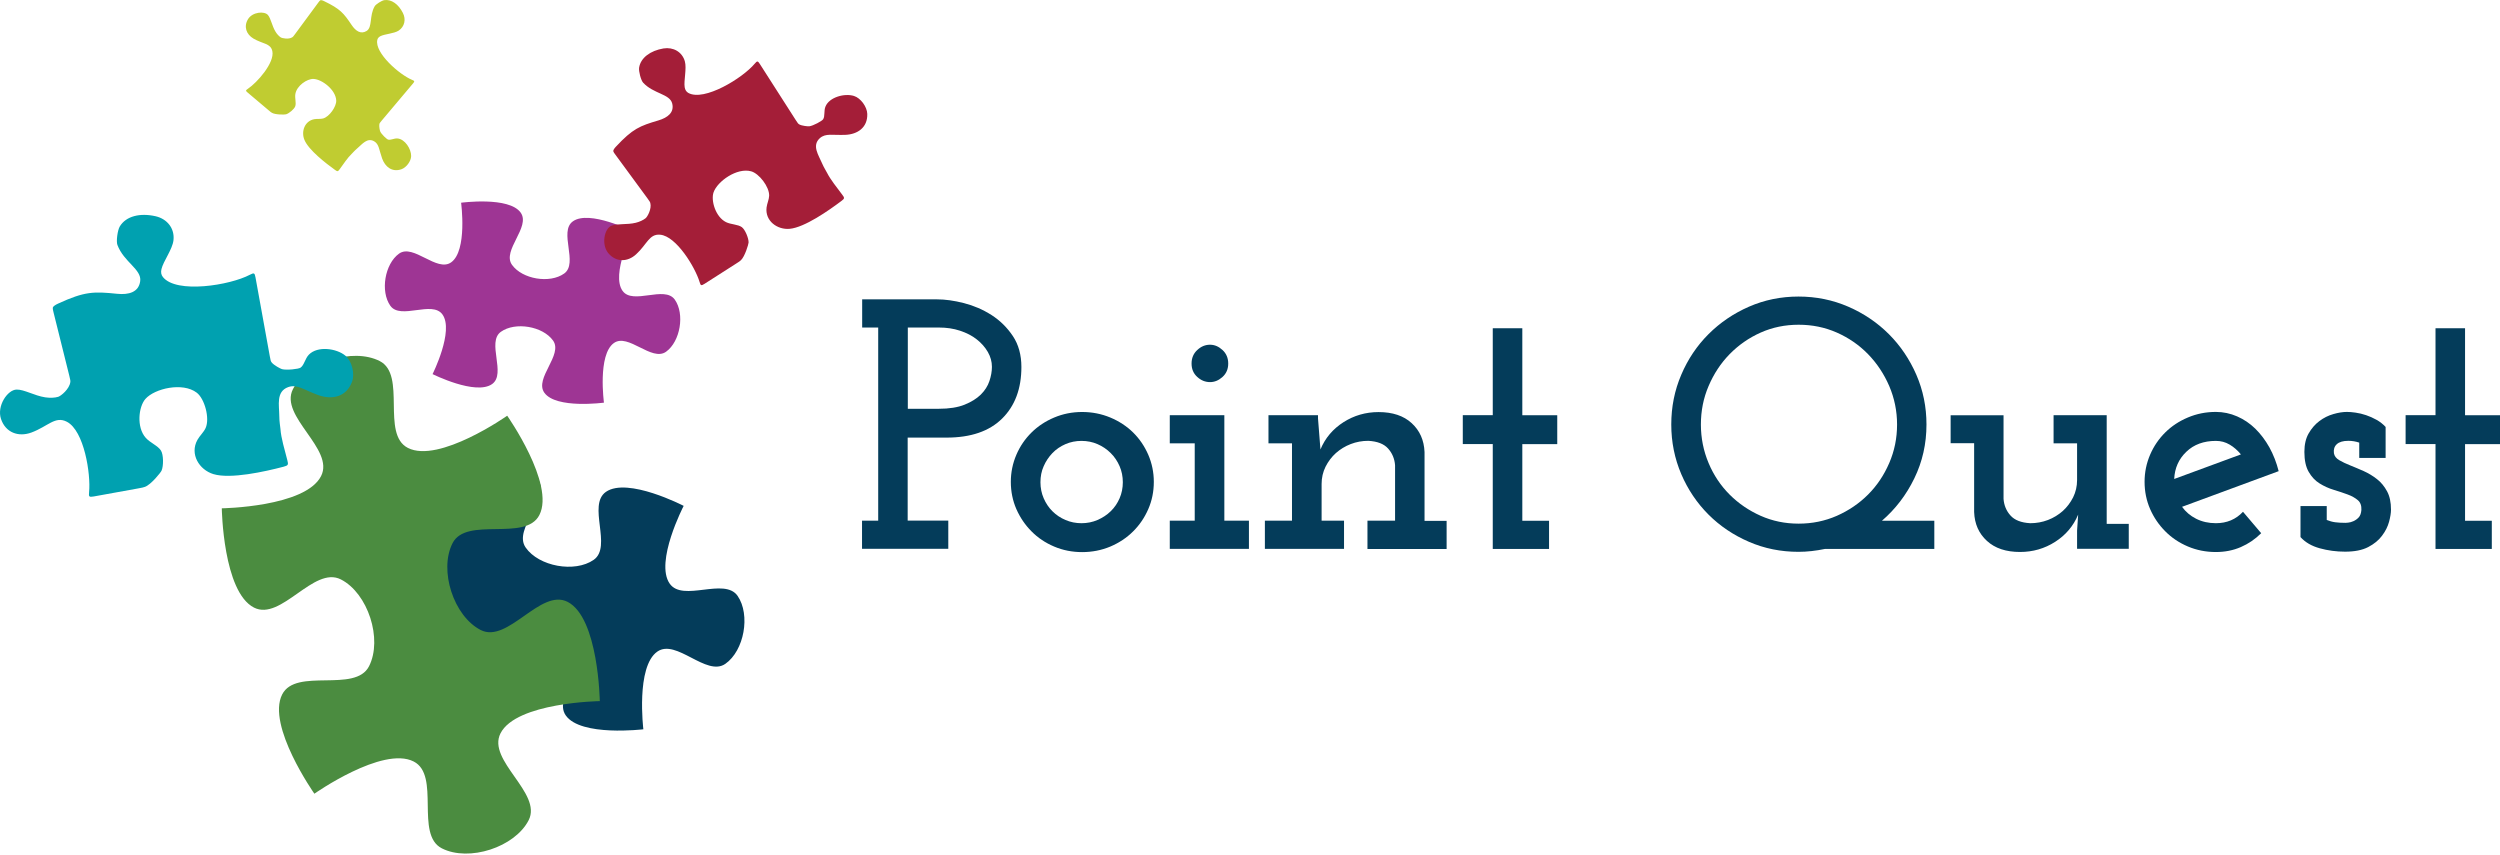
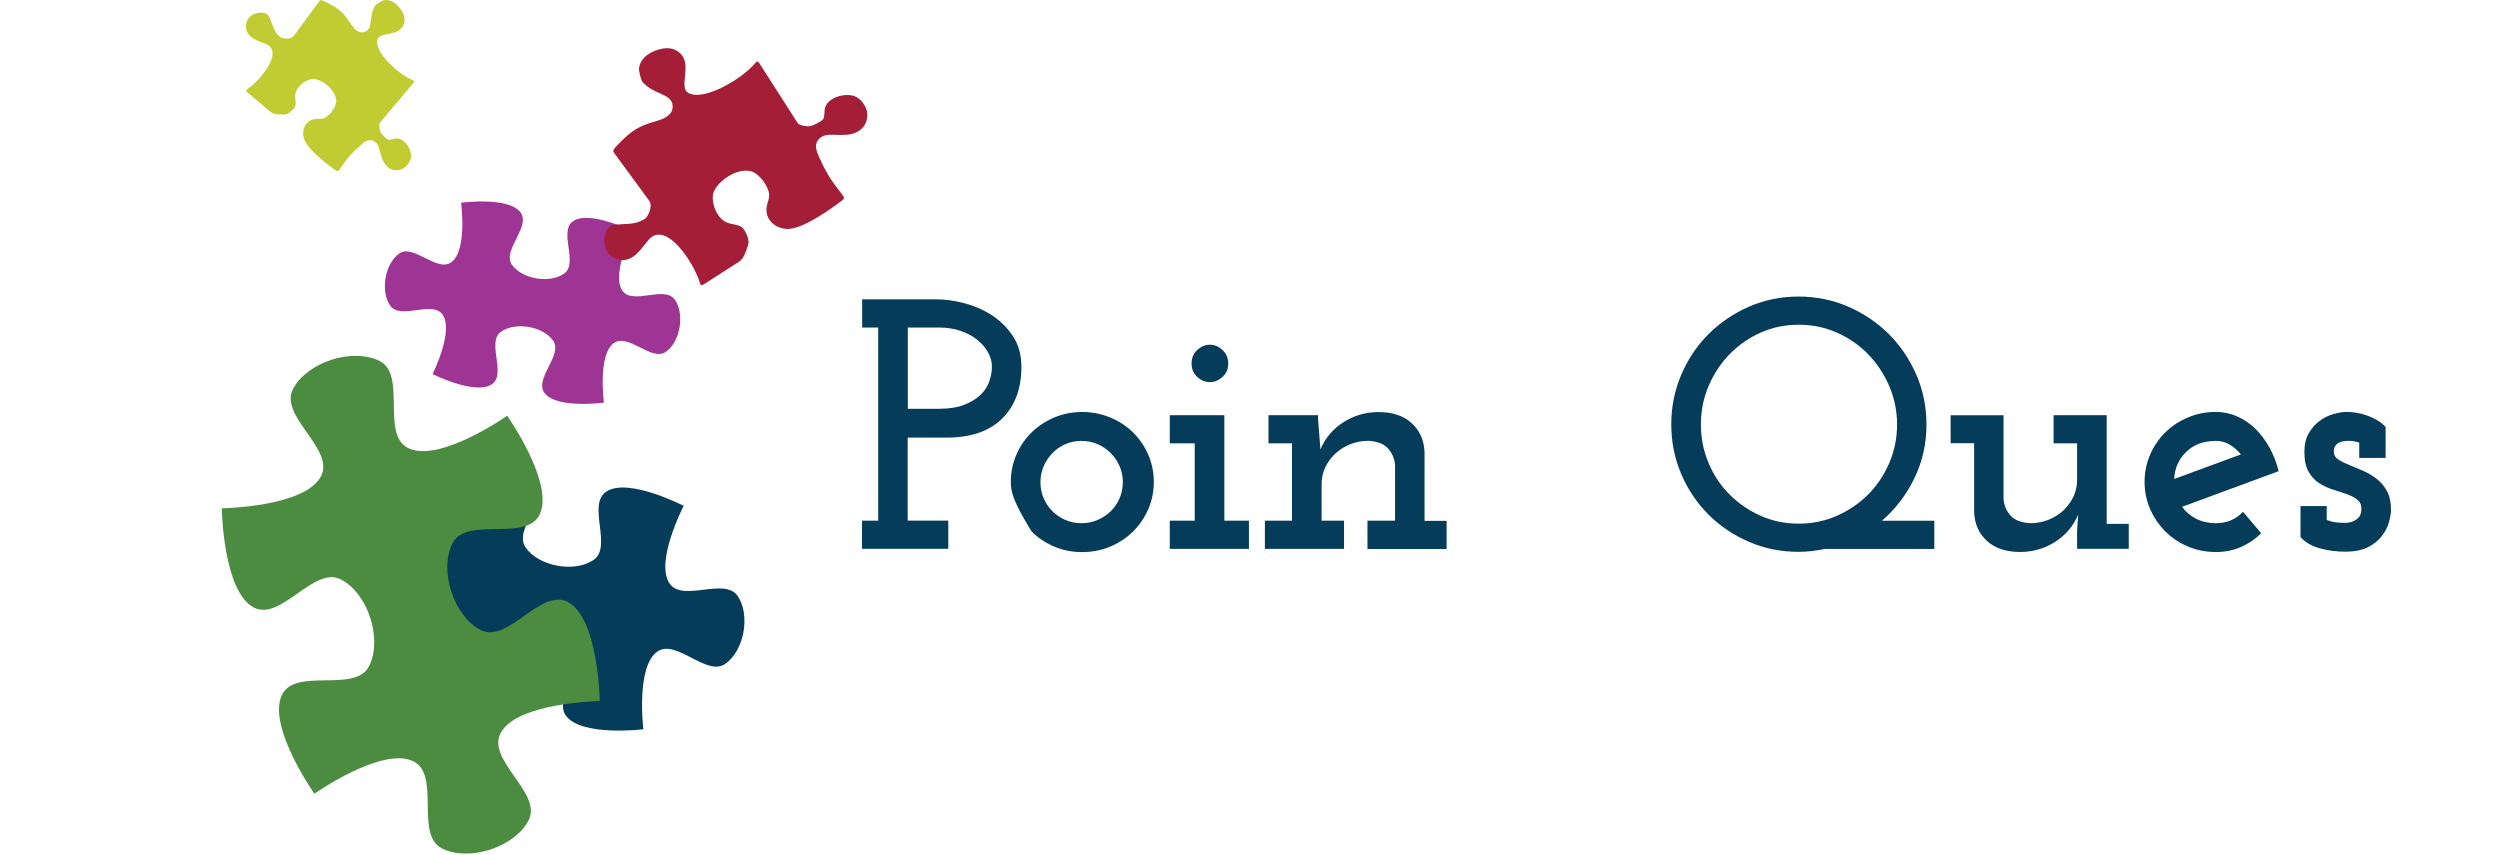
<svg xmlns="http://www.w3.org/2000/svg" width="190" height="65" viewBox="0 0 190 65" fill="none">
  <path d="M65.525 39.573H66.743V24.893H65.525V22.751H71.212C71.824 22.751 72.507 22.844 73.255 23.035C74.004 23.227 74.703 23.527 75.353 23.942C76.004 24.358 76.544 24.893 76.976 25.538C77.408 26.182 77.626 26.974 77.626 27.892C77.626 29.537 77.14 30.843 76.162 31.81C75.184 32.777 73.78 33.258 71.933 33.258H68.983V39.568H72.07V41.71H65.514V39.573H65.525ZM68.994 31.067H71.349C72.141 31.067 72.796 30.963 73.31 30.755C73.824 30.548 74.233 30.291 74.545 29.985C74.851 29.679 75.069 29.34 75.195 28.963C75.321 28.586 75.386 28.226 75.386 27.881C75.386 27.488 75.282 27.111 75.075 26.75C74.867 26.39 74.588 26.073 74.233 25.794C73.884 25.516 73.458 25.297 72.96 25.133C72.463 24.969 71.933 24.893 71.376 24.893H68.994V31.067Z" fill="#043C5A" />
-   <path d="M76.823 36.622C76.823 35.901 76.965 35.212 77.244 34.562C77.523 33.912 77.91 33.349 78.397 32.869C78.883 32.388 79.457 32.011 80.118 31.732C80.779 31.454 81.484 31.311 82.243 31.311C83.002 31.311 83.713 31.454 84.385 31.732C85.051 32.011 85.63 32.393 86.117 32.869C86.603 33.349 86.985 33.912 87.269 34.562C87.548 35.212 87.69 35.901 87.69 36.622C87.69 37.365 87.548 38.053 87.269 38.693C86.991 39.332 86.608 39.9 86.117 40.386C85.63 40.873 85.051 41.255 84.385 41.539C83.718 41.818 83.002 41.96 82.243 41.96C81.484 41.96 80.773 41.818 80.118 41.539C79.457 41.261 78.883 40.878 78.397 40.386C77.91 39.9 77.528 39.332 77.244 38.693C76.965 38.053 76.823 37.36 76.823 36.622ZM79.074 36.649C79.074 37.081 79.156 37.491 79.32 37.868C79.484 38.245 79.703 38.578 79.987 38.857C80.265 39.135 80.599 39.359 80.975 39.518C81.353 39.682 81.762 39.764 82.194 39.764C82.626 39.764 83.035 39.682 83.412 39.518C83.789 39.354 84.128 39.135 84.412 38.857C84.702 38.578 84.926 38.245 85.09 37.868C85.253 37.491 85.335 37.081 85.335 36.649C85.335 36.218 85.253 35.808 85.09 35.431C84.926 35.054 84.702 34.715 84.412 34.431C84.123 34.142 83.789 33.918 83.412 33.754C83.035 33.59 82.626 33.508 82.194 33.508C81.762 33.508 81.353 33.59 80.975 33.754C80.599 33.918 80.265 34.142 79.987 34.431C79.708 34.721 79.484 35.054 79.32 35.431C79.151 35.808 79.074 36.218 79.074 36.649Z" fill="#043C5A" />
+   <path d="M76.823 36.622C76.823 35.901 76.965 35.212 77.244 34.562C77.523 33.912 77.91 33.349 78.397 32.869C78.883 32.388 79.457 32.011 80.118 31.732C80.779 31.454 81.484 31.311 82.243 31.311C83.002 31.311 83.713 31.454 84.385 31.732C85.051 32.011 85.63 32.393 86.117 32.869C86.603 33.349 86.985 33.912 87.269 34.562C87.548 35.212 87.69 35.901 87.69 36.622C87.69 37.365 87.548 38.053 87.269 38.693C86.991 39.332 86.608 39.9 86.117 40.386C85.63 40.873 85.051 41.255 84.385 41.539C83.718 41.818 83.002 41.96 82.243 41.96C81.484 41.96 80.773 41.818 80.118 41.539C79.457 41.261 78.883 40.878 78.397 40.386C76.965 38.053 76.823 37.36 76.823 36.622ZM79.074 36.649C79.074 37.081 79.156 37.491 79.32 37.868C79.484 38.245 79.703 38.578 79.987 38.857C80.265 39.135 80.599 39.359 80.975 39.518C81.353 39.682 81.762 39.764 82.194 39.764C82.626 39.764 83.035 39.682 83.412 39.518C83.789 39.354 84.128 39.135 84.412 38.857C84.702 38.578 84.926 38.245 85.09 37.868C85.253 37.491 85.335 37.081 85.335 36.649C85.335 36.218 85.253 35.808 85.09 35.431C84.926 35.054 84.702 34.715 84.412 34.431C84.123 34.142 83.789 33.918 83.412 33.754C83.035 33.59 82.626 33.508 82.194 33.508C81.762 33.508 81.353 33.59 80.975 33.754C80.599 33.918 80.265 34.142 79.987 34.431C79.708 34.721 79.484 35.054 79.32 35.431C79.151 35.808 79.074 36.218 79.074 36.649Z" fill="#043C5A" />
  <path d="M88.903 39.573H90.799V33.695H88.903V31.553H93.05V39.573H94.919V41.715H88.903V39.573ZM90.559 27.63C90.559 27.215 90.701 26.871 90.99 26.603C91.28 26.33 91.602 26.199 91.963 26.199C92.307 26.199 92.624 26.335 92.913 26.603C93.203 26.871 93.345 27.215 93.345 27.63C93.345 28.045 93.203 28.384 92.913 28.646C92.624 28.909 92.307 29.04 91.963 29.04C91.602 29.04 91.275 28.909 90.99 28.646C90.701 28.384 90.559 28.045 90.559 27.63Z" fill="#043C5A" />
  <path d="M103.938 39.573H106.025V35.355C105.987 34.864 105.812 34.443 105.495 34.088C105.178 33.733 104.676 33.541 103.993 33.503C103.523 33.503 103.075 33.585 102.654 33.749C102.228 33.913 101.857 34.142 101.529 34.432C101.206 34.722 100.944 35.071 100.742 35.47C100.545 35.869 100.442 36.306 100.442 36.781V39.573H102.146V41.715H96.131V39.573H98.191V33.694H96.404V31.553H100.168V31.799C100.207 32.23 100.234 32.624 100.261 32.979C100.289 33.328 100.321 33.722 100.354 34.159C100.715 33.29 101.299 32.602 102.102 32.088C102.906 31.575 103.796 31.318 104.769 31.318C105.834 31.318 106.675 31.596 107.287 32.159C107.899 32.717 108.227 33.449 108.265 34.356V39.584H109.943V41.726H103.927V39.573H103.938Z" fill="#043C5A" />
-   <path d="M113.445 24.947H115.696V31.558H118.351V33.754H115.696V39.578H117.728V41.72H113.45V33.749H111.172V31.553H113.45V24.947H113.445Z" fill="#043C5A" />
  <path d="M127.017 32.263C127.017 30.924 127.268 29.668 127.776 28.482C128.279 27.297 128.973 26.269 129.847 25.395C130.721 24.521 131.748 23.822 132.923 23.308C134.097 22.795 135.354 22.538 136.687 22.538C138.026 22.538 139.282 22.795 140.468 23.308C141.653 23.822 142.68 24.521 143.555 25.395C144.429 26.269 145.128 27.302 145.642 28.482C146.155 29.668 146.412 30.924 146.412 32.263C146.412 33.727 146.106 35.087 145.489 36.355C144.877 37.617 144.052 38.693 143.025 39.578H147.008V41.72H138.692C138.004 41.862 137.337 41.939 136.687 41.939C135.348 41.939 134.097 41.687 132.923 41.179C131.748 40.671 130.721 39.983 129.847 39.109C128.973 38.234 128.279 37.207 127.776 36.033C127.273 34.853 127.017 33.596 127.017 32.263ZM129.268 32.263C129.268 33.29 129.464 34.268 129.852 35.191C130.24 36.115 130.775 36.912 131.453 37.59C132.13 38.267 132.917 38.803 133.813 39.202C134.709 39.6 135.665 39.797 136.698 39.797C137.725 39.797 138.692 39.6 139.599 39.202C140.501 38.803 141.293 38.267 141.97 37.59C142.648 36.912 143.183 36.115 143.582 35.191C143.981 34.268 144.177 33.295 144.177 32.263C144.177 31.236 143.975 30.258 143.582 29.34C143.183 28.417 142.648 27.613 141.97 26.914C141.293 26.22 140.501 25.674 139.599 25.275C138.692 24.876 137.731 24.68 136.698 24.68C135.665 24.68 134.709 24.876 133.813 25.275C132.917 25.674 132.136 26.22 131.453 26.914C130.775 27.608 130.246 28.417 129.852 29.34C129.459 30.258 129.268 31.23 129.268 32.263Z" fill="#043C5A" />
  <path d="M148.231 31.558H152.269V37.918C152.307 38.409 152.482 38.83 152.799 39.18C153.116 39.535 153.618 39.726 154.301 39.764C154.771 39.764 155.219 39.682 155.645 39.519C156.072 39.355 156.443 39.125 156.771 38.836C157.093 38.546 157.355 38.196 157.558 37.797C157.754 37.399 157.858 36.962 157.858 36.486V33.694H156.072V31.553H160.109V39.813H161.786V41.709H157.858V40.327L157.94 39.109C157.579 39.977 156.995 40.666 156.192 41.179C155.389 41.693 154.498 41.95 153.526 41.95C152.46 41.95 151.619 41.671 151.007 41.108C150.395 40.551 150.067 39.819 150.034 38.912V33.684H148.248V31.558H148.231Z" fill="#043C5A" />
  <path d="M173.178 35.808C171.948 36.261 170.725 36.709 169.506 37.163C168.288 37.616 167.064 38.064 165.835 38.518C166.108 38.895 166.463 39.201 166.906 39.425C167.348 39.649 167.851 39.763 168.408 39.763C169.239 39.763 169.927 39.474 170.468 38.895L171.85 40.523C171.397 40.976 170.883 41.326 170.304 41.577C169.725 41.829 169.091 41.954 168.408 41.954C167.649 41.954 166.938 41.812 166.283 41.534C165.622 41.255 165.048 40.873 164.562 40.381C164.076 39.895 163.688 39.326 163.409 38.687C163.13 38.048 162.988 37.354 162.988 36.616C162.988 35.895 163.13 35.207 163.409 34.557C163.688 33.907 164.076 33.344 164.562 32.863C165.048 32.382 165.622 32.005 166.283 31.727C166.944 31.448 167.649 31.306 168.408 31.306C168.965 31.306 169.506 31.421 170.02 31.645C170.533 31.869 170.992 32.18 171.402 32.579C171.806 32.978 172.167 33.453 172.473 33.999C172.779 34.557 173.014 35.158 173.178 35.808ZM168.408 33.508C167.485 33.508 166.736 33.781 166.163 34.333C165.583 34.885 165.277 35.573 165.239 36.403C166.086 36.097 166.933 35.786 167.774 35.469C168.616 35.152 169.457 34.841 170.309 34.535C170.058 34.229 169.774 33.978 169.457 33.792C169.135 33.601 168.791 33.508 168.408 33.508Z" fill="#043C5A" />
  <path d="M176.832 38.463V39.517C177.051 39.605 177.264 39.665 177.477 39.692C177.684 39.72 177.947 39.736 178.258 39.736C178.274 39.736 178.345 39.731 178.46 39.72C178.58 39.709 178.712 39.676 178.859 39.61C179.007 39.545 179.138 39.452 179.258 39.326C179.378 39.201 179.444 39.009 179.465 38.758C179.482 38.43 179.394 38.184 179.192 38.01C178.99 37.84 178.733 37.693 178.416 37.578C178.1 37.463 177.75 37.343 177.367 37.228C176.985 37.114 176.624 36.95 176.291 36.742C175.952 36.535 175.679 36.239 175.461 35.862C175.242 35.486 175.133 34.977 175.133 34.344C175.133 33.786 175.242 33.311 175.461 32.934C175.679 32.557 175.947 32.246 176.275 32C176.603 31.754 176.952 31.579 177.335 31.47C177.712 31.36 178.056 31.306 178.362 31.306C178.542 31.306 178.766 31.322 179.023 31.36C179.285 31.399 179.553 31.459 179.821 31.552C180.094 31.645 180.356 31.759 180.618 31.907C180.881 32.054 181.11 32.235 181.307 32.448V34.803H179.302V33.639C179.028 33.546 178.75 33.502 178.477 33.502C178.072 33.502 177.777 33.59 177.597 33.759C177.411 33.928 177.34 34.163 177.378 34.447C177.417 34.666 177.553 34.841 177.788 34.977C178.023 35.114 178.302 35.245 178.619 35.371C178.936 35.496 179.274 35.644 179.64 35.802C180.001 35.966 180.34 36.168 180.651 36.414C180.962 36.655 181.214 36.966 181.416 37.338C181.618 37.709 181.716 38.173 181.716 38.731C181.716 38.982 181.667 39.288 181.569 39.654C181.471 40.015 181.296 40.37 181.039 40.709C180.788 41.053 180.433 41.342 179.984 41.577C179.531 41.812 178.946 41.927 178.225 41.927C177.559 41.927 176.914 41.84 176.302 41.67C175.685 41.501 175.198 41.217 174.838 40.818V38.463H176.832Z" fill="#043C5A" />
-   <path d="M185.099 24.947H187.344V31.558H190V33.754H187.344V39.578H189.377V41.72H185.099V33.749H182.826V31.553H185.099V24.947Z" fill="#043C5A" />
  <path d="M35.044 15.407C35.044 15.407 35.535 19.046 34.29 19.936C33.203 20.718 31.416 18.499 30.329 19.275C29.241 20.056 28.892 22.149 29.668 23.242C30.449 24.329 32.853 22.81 33.629 23.903C34.519 25.148 32.875 28.432 32.875 28.432C32.875 28.432 36.158 30.076 37.404 29.186C38.491 28.405 36.972 26.001 38.065 25.219C39.152 24.438 41.25 24.788 42.032 25.881C42.813 26.968 40.595 28.754 41.37 29.847C42.261 31.093 45.9 30.601 45.9 30.601C45.9 30.601 45.408 26.962 46.654 26.072C47.741 25.291 49.527 27.509 50.62 26.733C51.707 25.951 52.057 23.859 51.281 22.766C50.5 21.679 48.096 23.198 47.315 22.105C46.424 20.86 48.069 17.576 48.069 17.576C48.069 17.576 44.785 15.931 43.539 16.822C42.447 17.603 43.971 20.007 42.878 20.788C41.786 21.57 39.693 21.22 38.912 20.127C38.131 19.04 40.349 17.254 39.573 16.161C38.688 14.915 35.044 15.407 35.044 15.407Z" fill="#9E3594" />
  <path d="M48.895 55.426C48.895 55.426 48.315 50.662 49.96 49.52C51.397 48.52 53.686 51.449 55.123 50.454C56.56 49.455 57.051 46.728 56.057 45.286C55.057 43.849 51.889 45.789 50.894 44.352C49.752 42.707 51.959 38.446 51.959 38.446C51.959 38.446 47.698 36.238 46.053 37.38C44.617 38.38 46.556 41.549 45.119 42.549C43.682 43.549 40.95 43.051 39.951 41.614C38.951 40.178 41.885 37.888 40.885 36.446C39.743 34.801 34.979 35.381 34.979 35.381C34.979 35.381 35.563 40.15 33.919 41.292C32.482 42.292 30.193 39.364 28.751 40.358C27.314 41.358 26.822 44.084 27.816 45.526C28.816 46.963 31.985 45.024 32.985 46.461C34.127 48.105 31.919 52.367 31.919 52.367C31.919 52.367 36.181 54.574 37.825 53.432C39.262 52.432 37.323 49.263 38.76 48.264C40.197 47.264 42.928 47.761 43.928 49.198C44.928 50.635 41.999 52.924 42.994 54.366C44.13 56.005 48.895 55.426 48.895 55.426Z" fill="#043C5A" />
  <path d="M23.893 60.322C23.893 60.322 29.084 56.672 31.439 57.874C33.498 58.923 31.52 63.425 33.58 64.474C35.64 65.523 39.131 64.392 40.18 62.332C41.229 60.273 36.989 57.792 38.038 55.733C39.24 53.378 45.584 53.285 45.584 53.285C45.584 53.285 45.491 46.942 43.136 45.74C41.076 44.691 38.596 48.931 36.536 47.882C34.476 46.833 33.345 43.341 34.394 41.282C35.443 39.222 39.945 41.2 40.994 39.14C42.196 36.785 38.547 31.595 38.547 31.595C38.547 31.595 33.356 35.244 31.001 34.042C28.942 32.993 30.919 28.491 28.86 27.442C26.8 26.394 23.309 27.524 22.26 29.584C21.211 31.644 25.451 34.124 24.401 36.184C23.2 38.539 16.856 38.632 16.856 38.632C16.856 38.632 16.949 44.975 19.304 46.177C21.364 47.226 23.844 42.986 25.904 44.035C27.964 45.084 29.095 48.575 28.046 50.635C26.997 52.695 22.495 50.717 21.446 52.777C20.244 55.137 23.893 60.322 23.893 60.322Z" fill="#4B8C40" />
-   <path fill-rule="evenodd" clip-rule="evenodd" d="M4.072 23.755L5.263 28.541C5.35 28.891 5.356 28.94 5.345 29.038C5.274 29.574 4.634 30.093 4.421 30.159C4.148 30.24 3.788 30.251 3.432 30.197C2.613 30.071 1.837 29.596 1.263 29.607C0.575 29.618 -0.261 30.852 0.078 31.847C0.427 32.879 1.4 33.234 2.383 32.874C3.651 32.404 4.192 31.59 5.082 32.054C6.399 32.737 6.907 36.026 6.771 37.403C6.732 37.758 6.771 37.791 7.126 37.731L10.48 37.124C10.83 37.059 10.885 37.048 11.021 36.999C11.48 36.829 12.212 35.917 12.278 35.77C12.436 35.409 12.431 34.562 12.234 34.245C11.999 33.868 11.409 33.655 11.07 33.267C10.36 32.464 10.53 30.907 11.054 30.317C11.753 29.525 13.879 29.027 14.949 29.842C15.55 30.295 15.96 31.787 15.627 32.53C15.485 32.846 15.184 33.109 15.004 33.431C14.403 34.513 15.141 35.704 16.217 36.032C17.512 36.425 20.129 35.846 21.555 35.469C21.899 35.376 21.932 35.327 21.839 34.983C21.637 34.196 21.358 33.278 21.314 32.601C21.298 32.404 21.227 32.054 21.227 31.617C21.221 30.792 20.965 29.765 21.899 29.421C22.571 29.18 23.079 29.623 24.172 30.022C25.221 30.404 26.319 30.186 26.756 29.011C26.98 28.41 26.751 27.454 26.259 27.039C25.576 26.465 24.134 26.279 23.478 26.951C23.183 27.252 23.123 27.744 22.844 27.94C22.697 28.05 21.779 28.148 21.429 28.055C21.314 28.022 20.817 27.76 20.653 27.552C20.577 27.454 20.561 27.405 20.5 27.05L19.419 21.089C19.353 20.734 19.309 20.718 18.992 20.881C17.474 21.685 13.409 22.34 12.382 21.056C12.251 20.892 12.212 20.696 12.272 20.45C12.414 19.843 13.108 18.953 13.185 18.253C13.283 17.363 12.709 16.636 11.824 16.434C10.639 16.166 9.579 16.423 9.104 17.21C8.934 17.494 8.819 18.346 8.923 18.614C9.409 19.92 10.781 20.472 10.655 21.368C10.54 22.215 9.781 22.417 8.907 22.329C7.137 22.149 6.454 22.133 4.405 23.078C4.301 23.127 4.203 23.176 4.115 23.247C3.984 23.356 3.984 23.406 4.072 23.755Z" fill="#00A1B0" />
  <path fill-rule="evenodd" clip-rule="evenodd" d="M24.194 0.191L22.413 2.606C22.282 2.781 22.265 2.803 22.211 2.835C21.932 3.01 21.44 2.912 21.326 2.835C21.183 2.737 21.036 2.573 20.927 2.387C20.67 1.956 20.588 1.409 20.364 1.142C20.091 0.825 19.189 0.907 18.851 1.453C18.506 2.016 18.714 2.611 19.266 2.934C19.976 3.349 20.566 3.283 20.697 3.884C20.889 4.764 19.544 6.277 18.84 6.747C18.659 6.867 18.659 6.9 18.823 7.037L20.408 8.375C20.572 8.517 20.599 8.534 20.675 8.578C20.932 8.725 21.642 8.72 21.741 8.687C21.97 8.621 22.369 8.288 22.44 8.075C22.527 7.818 22.396 7.457 22.446 7.152C22.549 6.507 23.342 5.982 23.822 5.999C24.467 6.021 25.521 6.824 25.554 7.643C25.571 8.102 25.035 8.873 24.555 9.004C24.352 9.058 24.112 9.02 23.888 9.058C23.145 9.195 22.872 10.004 23.139 10.637C23.456 11.397 24.746 12.402 25.472 12.921C25.647 13.047 25.685 13.041 25.811 12.866C26.101 12.467 26.423 11.981 26.724 11.697C26.811 11.615 26.948 11.446 27.15 11.277C27.532 10.954 27.915 10.435 28.439 10.741C28.811 10.96 28.805 11.375 29.04 12.041C29.27 12.681 29.799 13.112 30.515 12.861C30.881 12.73 31.242 12.254 31.247 11.861C31.253 11.32 30.777 10.572 30.209 10.523C29.958 10.501 29.701 10.665 29.499 10.61C29.39 10.583 28.985 10.195 28.898 9.993C28.865 9.927 28.8 9.594 28.832 9.435C28.849 9.364 28.865 9.337 29.007 9.168L31.384 6.348C31.526 6.179 31.515 6.152 31.318 6.07C30.351 5.671 28.466 4.021 28.674 3.038C28.701 2.912 28.778 2.819 28.914 2.748C29.253 2.579 29.942 2.557 30.297 2.327C30.75 2.027 30.87 1.475 30.619 0.983C30.286 0.322 29.75 -0.071 29.204 0.011C29.007 0.044 28.565 0.322 28.477 0.475C28.051 1.207 28.324 2.065 27.86 2.355C27.417 2.628 27.029 2.349 26.729 1.907C26.122 1.005 25.871 0.683 24.631 0.087C24.565 0.054 24.505 0.027 24.44 0.016C24.347 -0 24.325 0.016 24.194 0.191Z" fill="#C0CC31" />
  <path fill-rule="evenodd" clip-rule="evenodd" d="M46.775 11.762L49.206 15.073C49.381 15.314 49.403 15.352 49.425 15.434C49.539 15.866 49.211 16.472 49.064 16.587C48.878 16.734 48.605 16.86 48.315 16.931C47.643 17.095 46.895 16.975 46.458 17.16C45.928 17.39 45.677 18.603 46.25 19.264C46.846 19.947 47.709 19.914 48.348 19.324C49.179 18.565 49.337 17.761 50.173 17.838C51.402 17.947 52.834 20.318 53.167 21.427C53.254 21.717 53.287 21.728 53.544 21.57L55.937 20.04C56.188 19.881 56.227 19.854 56.314 19.772C56.609 19.493 56.888 18.565 56.893 18.428C56.899 18.1 56.631 17.45 56.38 17.264C56.079 17.046 55.555 17.068 55.178 16.882C54.38 16.488 54.014 15.237 54.232 14.614C54.522 13.784 56.003 12.724 57.084 13.019C57.691 13.183 58.477 14.199 58.456 14.877C58.445 15.166 58.297 15.461 58.259 15.767C58.133 16.794 59.078 17.477 60.018 17.39C61.144 17.286 62.974 16.008 63.952 15.27C64.192 15.09 64.198 15.041 64.017 14.806C63.613 14.265 63.111 13.642 62.859 13.139C62.788 12.992 62.619 12.746 62.477 12.413C62.209 11.779 61.69 11.069 62.302 10.506C62.745 10.107 63.275 10.287 64.242 10.249C65.17 10.211 65.946 9.697 65.913 8.654C65.897 8.124 65.416 7.452 64.903 7.293C64.192 7.069 63.023 7.381 62.734 8.102C62.602 8.424 62.712 8.823 62.559 9.064C62.477 9.195 61.805 9.561 61.504 9.599C61.406 9.61 60.942 9.566 60.75 9.457C60.663 9.408 60.636 9.375 60.472 9.118L57.751 4.868C57.592 4.616 57.549 4.616 57.358 4.84C56.44 5.938 53.517 7.73 52.315 7.064C52.162 6.976 52.069 6.834 52.036 6.632C51.954 6.124 52.205 5.212 52.047 4.654C51.839 3.939 51.167 3.562 50.424 3.682C49.43 3.851 48.692 4.387 48.572 5.141C48.529 5.414 48.714 6.108 48.878 6.283C49.665 7.135 50.894 7.129 51.085 7.856C51.266 8.545 50.741 8.943 50.042 9.151C48.621 9.572 48.091 9.774 46.807 11.151C46.742 11.222 46.682 11.287 46.638 11.375C46.584 11.484 46.594 11.522 46.775 11.762Z" fill="#A41E38" />
</svg>